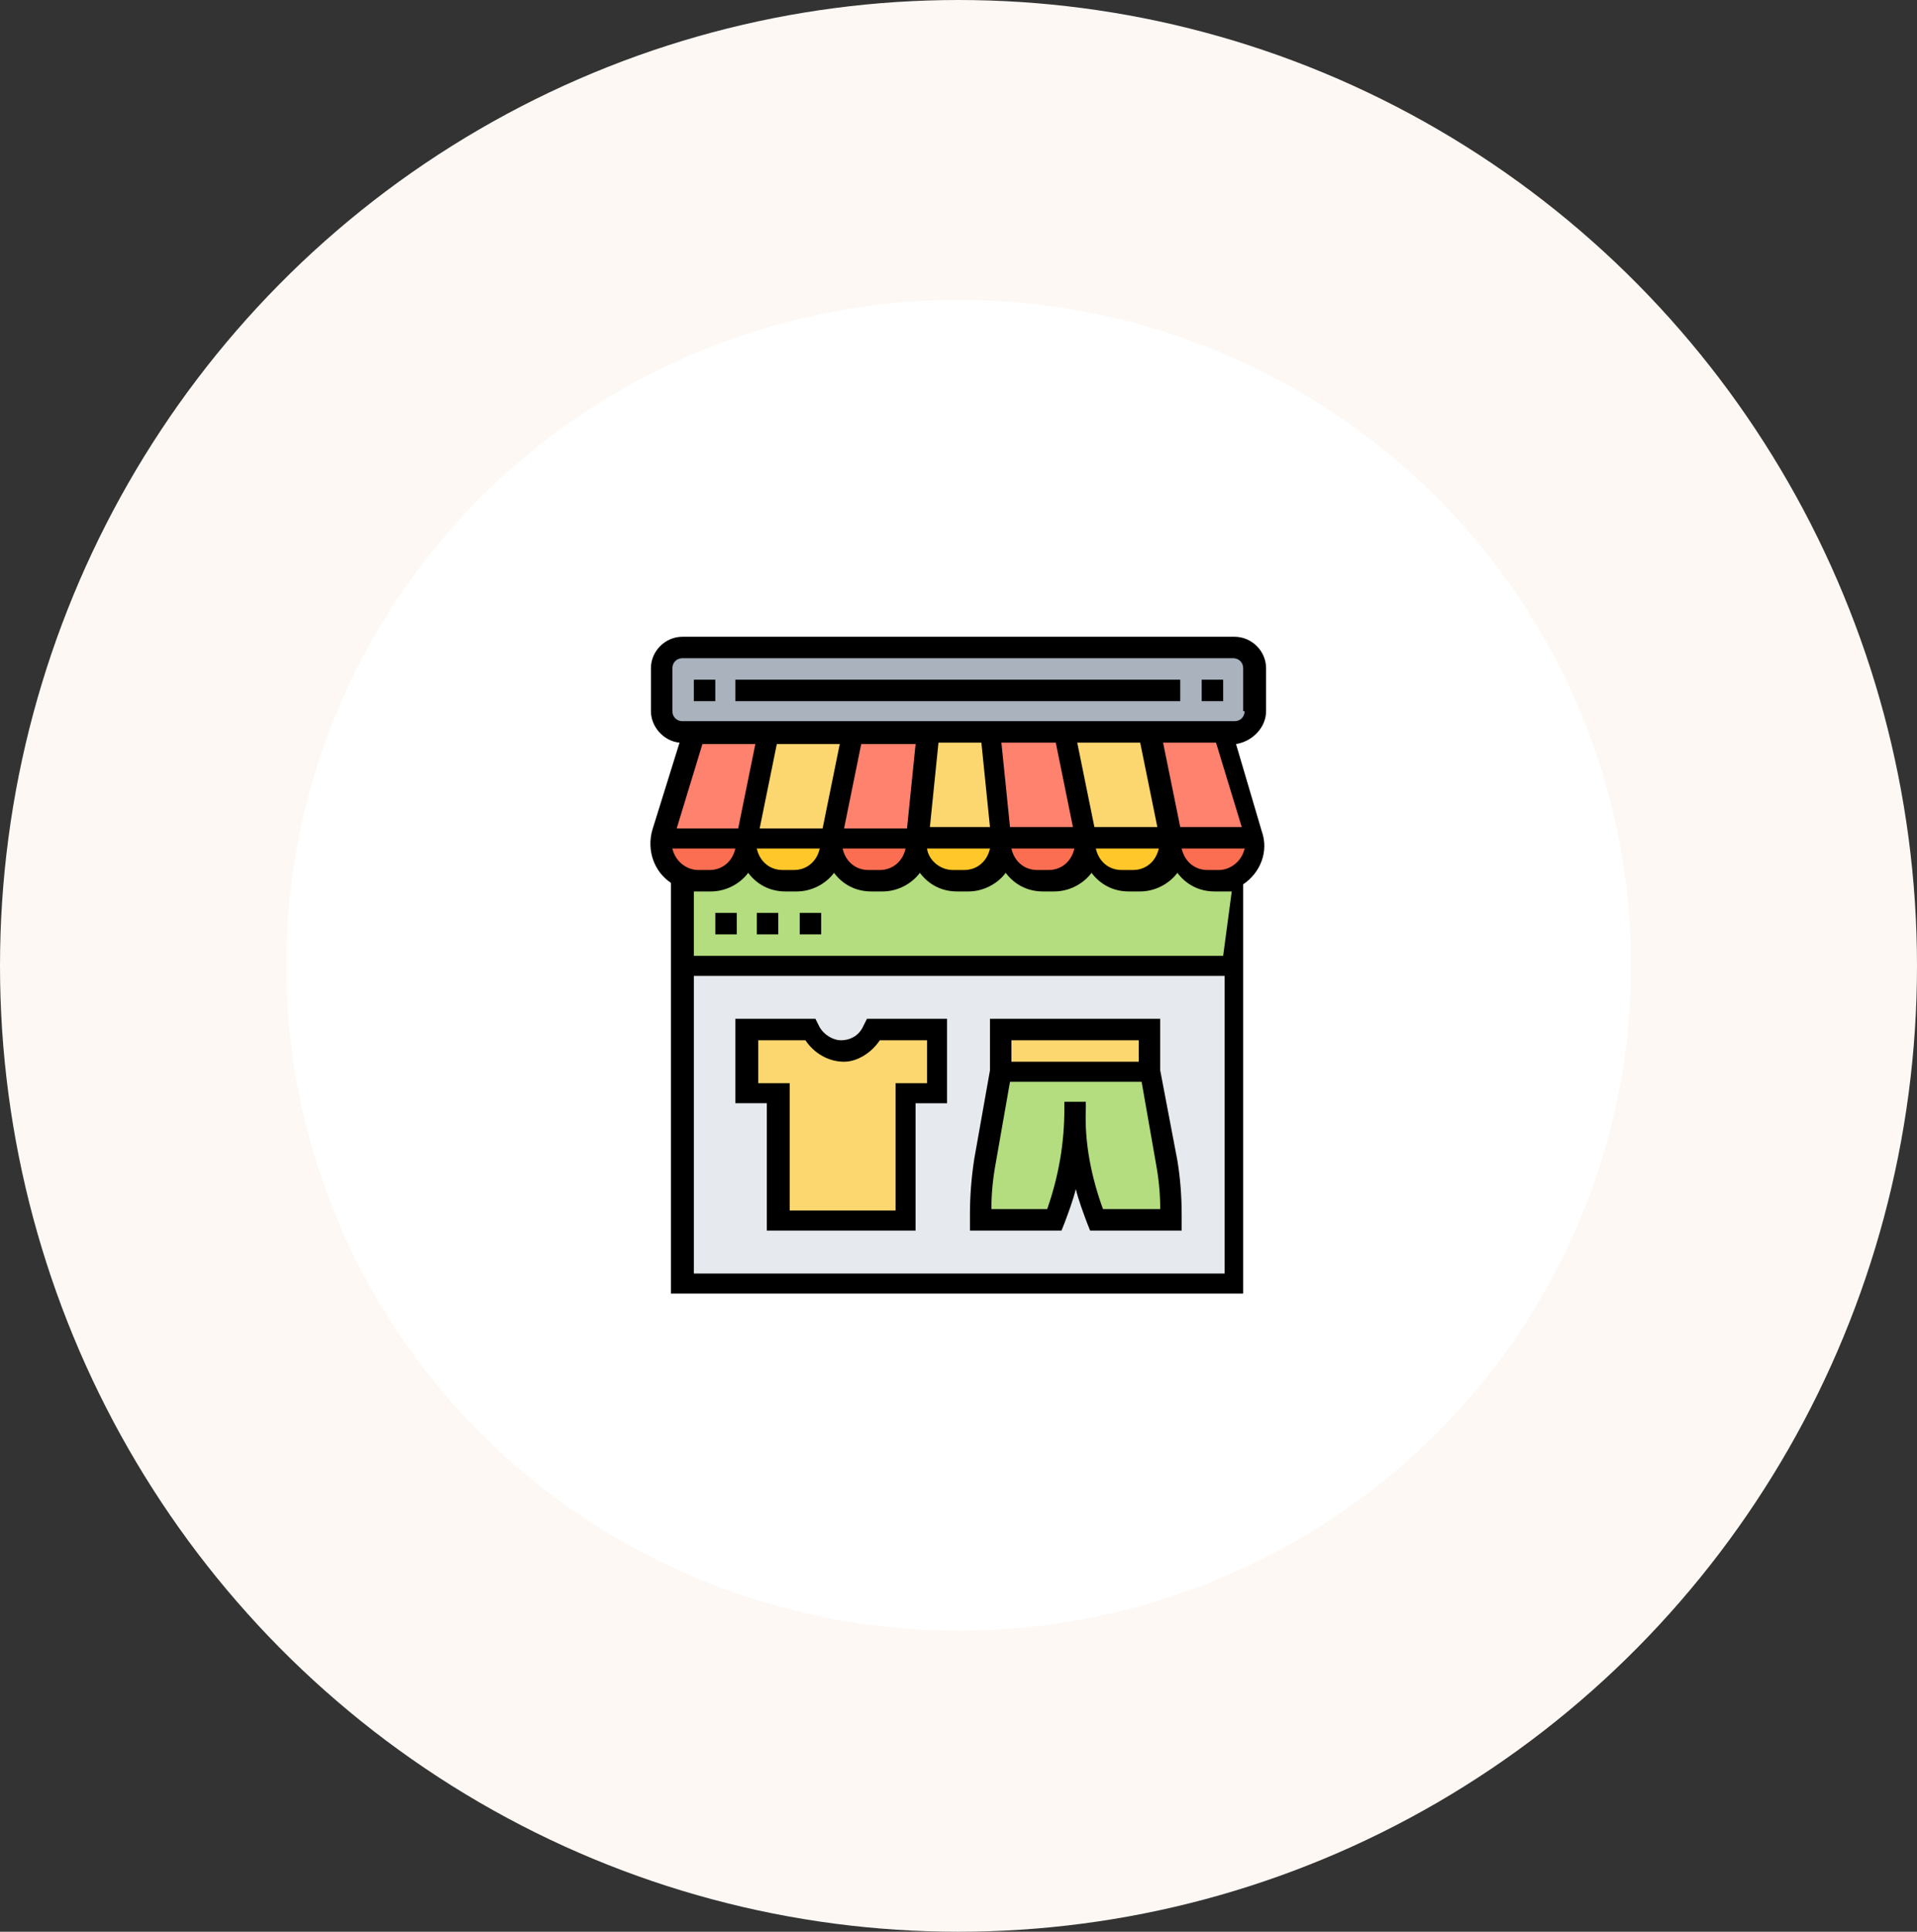
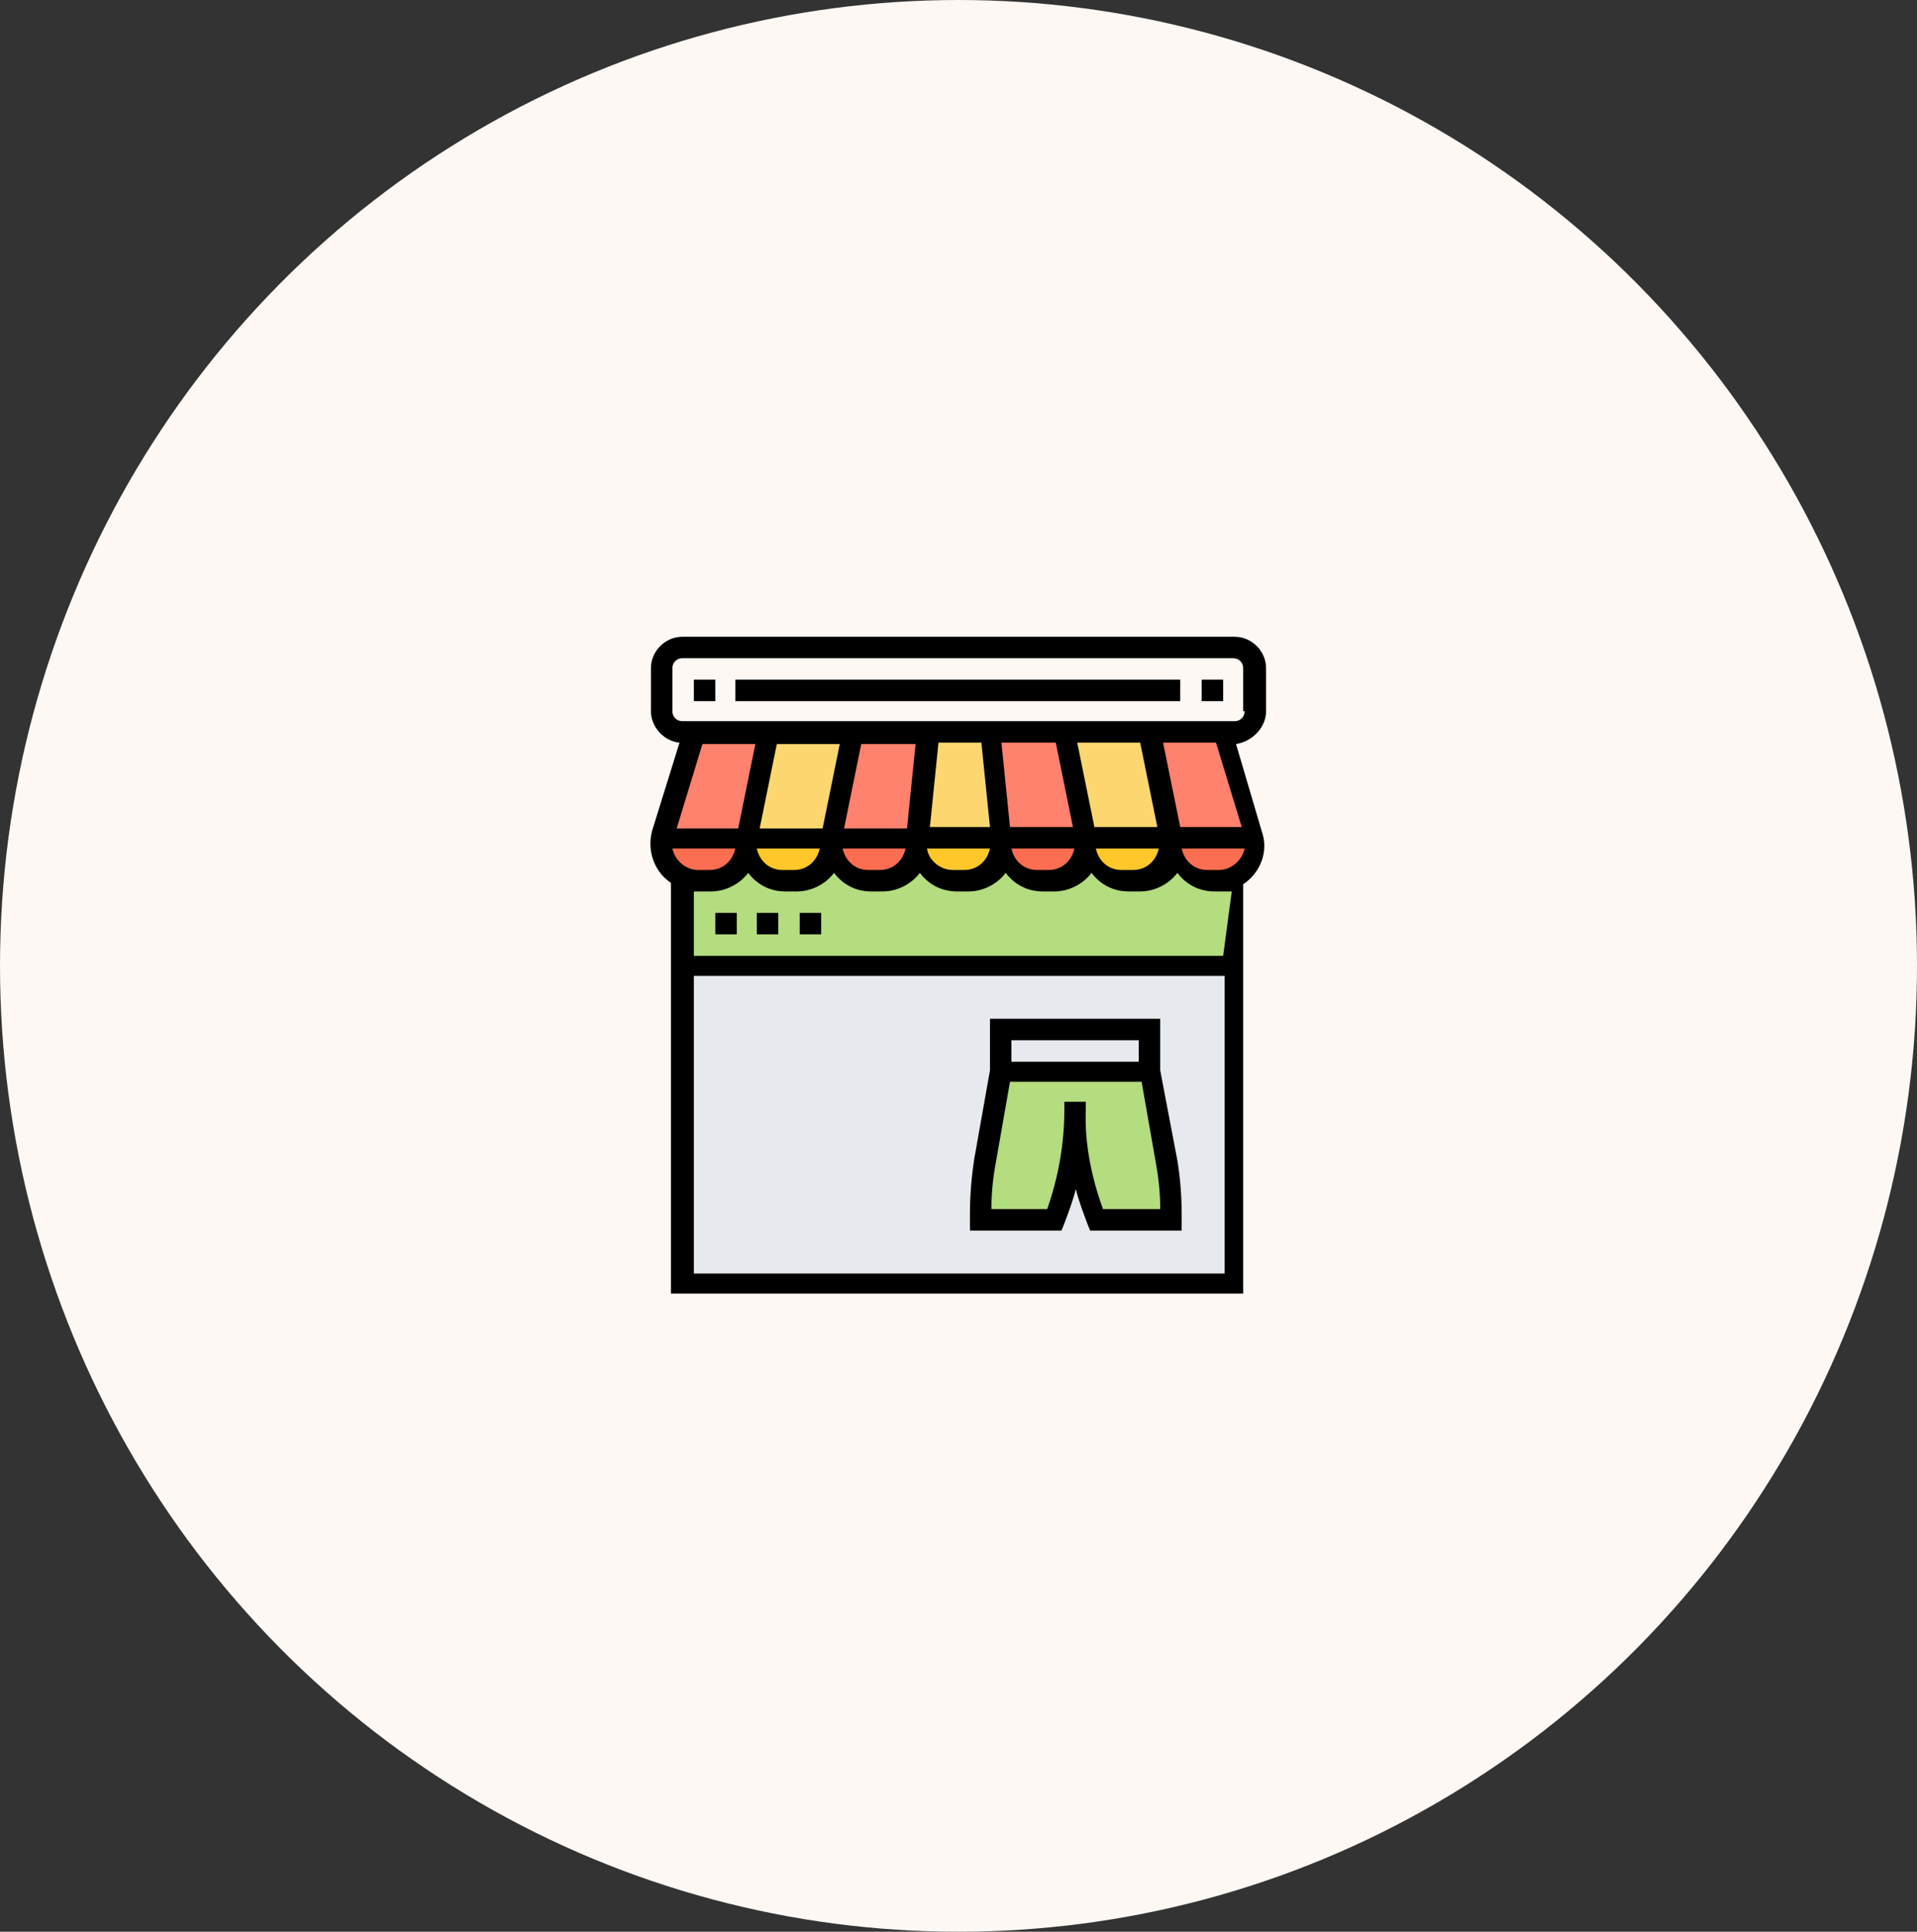
<svg xmlns="http://www.w3.org/2000/svg" version="1.1" id="Layer_1" x="0px" y="0px" viewBox="0 0 134 135" style="enable-background:new 0 0 134 135;" xml:space="preserve">
  <rect x="0" y="0" width="134" height="135" fill="#333333" stroke="none" />
  <style type="text/css">
	.st0{fill:#FDF8F4;}
	.st1{fill:#FFFFFF;}
	.st2{fill:#AAB2BD;}
	.st3{fill:#B4DD7F;}
	.st4{fill:#E6E9ED;}
	.st5{fill:#FCD770;}
	.st6{fill:#FFC729;}
	.st7{fill:#FC6E51;}
	.st8{fill:#FF826E;}
</style>
  <ellipse id="Ellipse_7" class="st0" cx="67" cy="67.5" rx="67" ry="67.5" />
  <g transform="matrix(1, 0, 0, 1, 28.21, 25.76)">
-     <ellipse id="Ellipse_8-2" class="st1" cx="38.8" cy="41.7" rx="47" ry="46.5" />
-   </g>
+     </g>
  <g>
-     <path class="st2" d="M86.3,45.3H47.7c-0.8,0-1.5,0.7-1.5,1.5v3c0,0.8,0.7,1.5,1.5,1.5h38.5c0.8,0,1.5-0.7,1.5-1.5v-3   C87.8,45.9,87.1,45.3,86.3,45.3z" />
    <path class="st3" d="M86.3,61.6v5.9H47.7v-5.9l0.1-0.2c0.3,0.1,0.6,0.2,1,0.2h0.8c1.4,0,2.6-1.2,2.6-2.6c0,1.4,1.2,2.6,2.6,2.6h0.8   c1.4,0,2.6-1.2,2.6-2.6c0,1.4,1.2,2.6,2.6,2.6h0.8c1.4,0,2.6-1.2,2.6-2.6c0,1.4,1.2,2.6,2.6,2.6h0.8c1.4,0,2.6-1.2,2.6-2.6   c0,1.4,1.2,2.6,2.6,2.6h0.8c1.4,0,2.6-1.2,2.6-2.6c0,1.4,1.2,2.6,2.6,2.6h0.8c1.4,0,2.6-1.2,2.6-2.6c0,1.4,1.2,2.6,2.6,2.6h0.8   H86.3z" />
    <path class="st4" d="M86.3,67.5v22.2H47.7V67.5H86.3z" />
    <path class="st3" d="M75.2,77.6c0,2.6-0.5,5.3-1.5,7.7h-5.2v-0.4c0-1.2,0.1-2.5,0.3-3.7l1.1-6.3h10.4l1.1,6.3   c0.2,1.2,0.3,2.5,0.3,3.7v0.4h-5.2C75.7,82.8,75.2,80.2,75.2,77.6z" />
-     <path class="st5" d="M70,71.9h10.4v3H70V71.9z M65.5,71.9v4.4h-2.2v8.9h-8.9v-8.9h-2.2v-4.4h4.4l0.1,0.2c0.4,0.8,1.2,1.3,2.1,1.3   c0.9,0,1.7-0.5,2.1-1.3l0.1-0.2H65.5z" />
    <path class="st6" d="M58.1,58.9V59c0,1.4-1.2,2.6-2.6,2.6h-0.8c-1.4,0-2.6-1.2-2.6-2.6v-0.1c0-0.1,0-0.2,0-0.3h5.9V58.9z M70,58.9   V59c0,1.4-1.2,2.6-2.6,2.6h-0.8c-1.4,0-2.6-1.2-2.6-2.6l0-0.4h5.9C70,58.7,70,58.8,70,58.9z M81.8,58.9V59c0,1.4-1.2,2.6-2.6,2.6   h-0.8c-1.4,0-2.6-1.2-2.6-2.6v-0.4h5.9C81.8,58.7,81.8,58.8,81.8,58.9z" />
    <path class="st5" d="M81.8,58.4c0,0.1,0,0.2,0,0.3h-5.9c0-0.1,0-0.2,0-0.3l-1.4-7.2h5.9L81.8,58.4z M69.9,58.4c0,0.1,0,0.2,0,0.3   h-5.9l0.7-7.4h4.4L69.9,58.4z M59.6,51.2l-1.4,7.2c0,0.1,0,0.2,0,0.3h-5.9c0-0.1,0-0.2,0-0.3l1.4-7.2H59.6z" />
    <g>
      <path class="st7" d="M52.2,58.9V59c0,1.4-1.2,2.6-2.6,2.6h-0.8c-0.4,0-0.7-0.1-1-0.2c-1.1-0.5-1.7-1.6-1.5-2.8h5.9V58.9z M64,58.6    V59c0,1.4-1.2,2.6-2.6,2.6h-0.8c-1.4,0-2.6-1.2-2.6-2.6v-0.1c0-0.1,0-0.2,0-0.3H64z M75.9,58.9V59c0,1.4-1.2,2.6-2.6,2.6h-0.8    c-1.4,0-2.6-1.2-2.6-2.6v-0.4h5.9C75.9,58.7,75.9,58.8,75.9,58.9z M87.7,58.6c0.2,1.4-0.8,2.7-2.2,2.9c-0.1,0-0.3,0-0.4,0h-0.8    c-1.4,0-2.6-1.2-2.6-2.6v-0.4H87.7z" />
    </g>
    <path class="st8" d="M87.6,58.2c0,0.1,0.1,0.2,0.1,0.4h-5.9c0-0.1,0-0.2,0-0.3l-1.4-7.2h5.2L87.6,58.2z M75.8,58.4   c0,0.1,0,0.2,0,0.3h-5.9c0-0.1,0-0.2,0-0.3l-0.7-7.2h5.2L75.8,58.4z M64.8,51.2l-0.7,7.4h-6c0-0.1,0-0.2,0-0.3l1.4-7.2H64.8z    M53.7,51.2l-1.4,7.2c0,0.1,0,0.2,0,0.3h-5.9c0-0.1,0-0.2,0.1-0.4l2.1-7H53.7z" />
-     <path d="M60.3,71.8c-0.3,0.6-0.9,0.9-1.5,0.9s-1.2-0.4-1.5-0.9l-0.3-0.6h-5.6v5.9h2.2V86H64v-8.9h2.2v-5.9h-5.6L60.3,71.8z    M61.5,72.7h3.3v3h-2.2v8.9h-7.4v-8.9h-2.2v-3h3.3c0.6,0.9,1.6,1.5,2.7,1.5C59.9,74.2,60.9,73.6,61.5,72.7L61.5,72.7z" />
    <path d="M88.5,49.7v-3c0-1.2-1-2.2-2.2-2.2H47.7c-1.2,0-2.2,1-2.2,2.2v3c0,1.1,0.9,2.1,2,2.2L45.6,58c-0.4,1.4,0.1,2.9,1.3,3.7   v28.7h40V61.8c1.2-0.8,1.8-2.3,1.3-3.7l-1.8-6.1C87.6,51.8,88.5,50.8,88.5,49.7z M85,51.9l1.8,5.9h-4.3l-1.2-5.9H85z M85.2,60.8   h-0.8c-0.9,0-1.6-0.6-1.8-1.5H87C86.8,60.2,86,60.8,85.2,60.8L85.2,60.8z M47,59.3h4.4c-0.2,0.9-0.9,1.5-1.8,1.5h-0.8   C48,60.8,47.2,60.2,47,59.3z M69.2,59.3c-0.2,0.9-0.9,1.5-1.8,1.5h-0.8c-0.9,0-1.7-0.7-1.8-1.5H69.2z M79.7,51.9l1.2,5.9h-4.4   l-1.2-5.9H79.7z M81,59.3c-0.2,0.9-0.9,1.5-1.8,1.5h-0.8c-0.9,0-1.6-0.6-1.8-1.5H81z M73.8,51.9l1.2,5.9h-4.4L70,51.9H73.8z    M75.1,59.3c-0.2,0.9-0.9,1.5-1.8,1.5h-0.8c-0.9,0-1.6-0.6-1.8-1.5H75.1z M68.6,51.9l0.6,5.9h-4.2l0.6-5.9H68.6z M63.4,57.9H59   l1.2-5.9H64L63.4,57.9z M63.3,59.3c-0.2,0.9-0.9,1.5-1.8,1.5h-0.8c-0.9,0-1.6-0.6-1.8-1.5H63.3z M57.5,57.9h-4.4l1.2-5.9h4.4   L57.5,57.9z M57.3,59.3c-0.2,0.9-0.9,1.5-1.8,1.5h-0.8c-0.9,0-1.6-0.6-1.8-1.5H57.3z M51.6,57.9h-4.3l1.8-5.9h3.7L51.6,57.9z    M48.5,89V68.2h37.1V89H48.5z M85.5,66.8H48.5v-4.5c0.1,0,0.2,0,0.4,0h0.8c1,0,2-0.5,2.6-1.3c0.6,0.8,1.5,1.3,2.6,1.3h0.8   c1,0,2-0.5,2.6-1.3c0.6,0.8,1.5,1.3,2.6,1.3h0.8c1,0,2-0.5,2.6-1.3c0.6,0.8,1.5,1.3,2.6,1.3h0.8c1,0,2-0.5,2.6-1.3   c0.6,0.8,1.5,1.3,2.6,1.3h0.8c1,0,2-0.5,2.6-1.3c0.6,0.8,1.5,1.3,2.6,1.3h0.8c1,0,2-0.5,2.6-1.3c0.6,0.8,1.5,1.3,2.6,1.3h0.8   c0.1,0,0.2,0,0.4,0L85.5,66.8L85.5,66.8z M87,49.7c0,0.4-0.3,0.7-0.7,0.7H47.7c-0.4,0-0.7-0.3-0.7-0.7v-3c0-0.4,0.3-0.7,0.7-0.7   h38.5c0.4,0,0.7,0.3,0.7,0.7V49.7z" />
    <path d="M50,63.8h1.5v1.5H50V63.8z M52.9,63.8h1.5v1.5h-1.5V63.8z M55.9,63.8h1.5v1.5h-1.5V63.8z M48.5,47.5H50V49h-1.5V47.5z    M84,47.5h1.5V49H84V47.5z M51.4,47.5h31.1V49H51.4V47.5z M81.1,74.8v-3.6H69.2v3.6l-1.1,6.2c-0.2,1.3-0.3,2.6-0.3,3.8V86h6.4   l0.2-0.5c0.3-0.8,0.6-1.6,0.8-2.4c0.2,0.8,0.5,1.6,0.8,2.4l0.2,0.5h6.4v-1.1c0-1.3-0.1-2.6-0.3-3.8L81.1,74.8z M79.6,72.7v1.5h-8.9   l0-1.5H79.6z M77.1,84.5c-0.8-2.2-1.3-4.6-1.2-7v-0.5h-1.5v0.5c0,2.4-0.4,4.7-1.2,7h-3.9c0-1.1,0.1-2.1,0.3-3.2l1-5.7h9.2l1,5.7   c0.2,1.1,0.3,2.1,0.3,3.2H77.1z" />
  </g>
</svg>